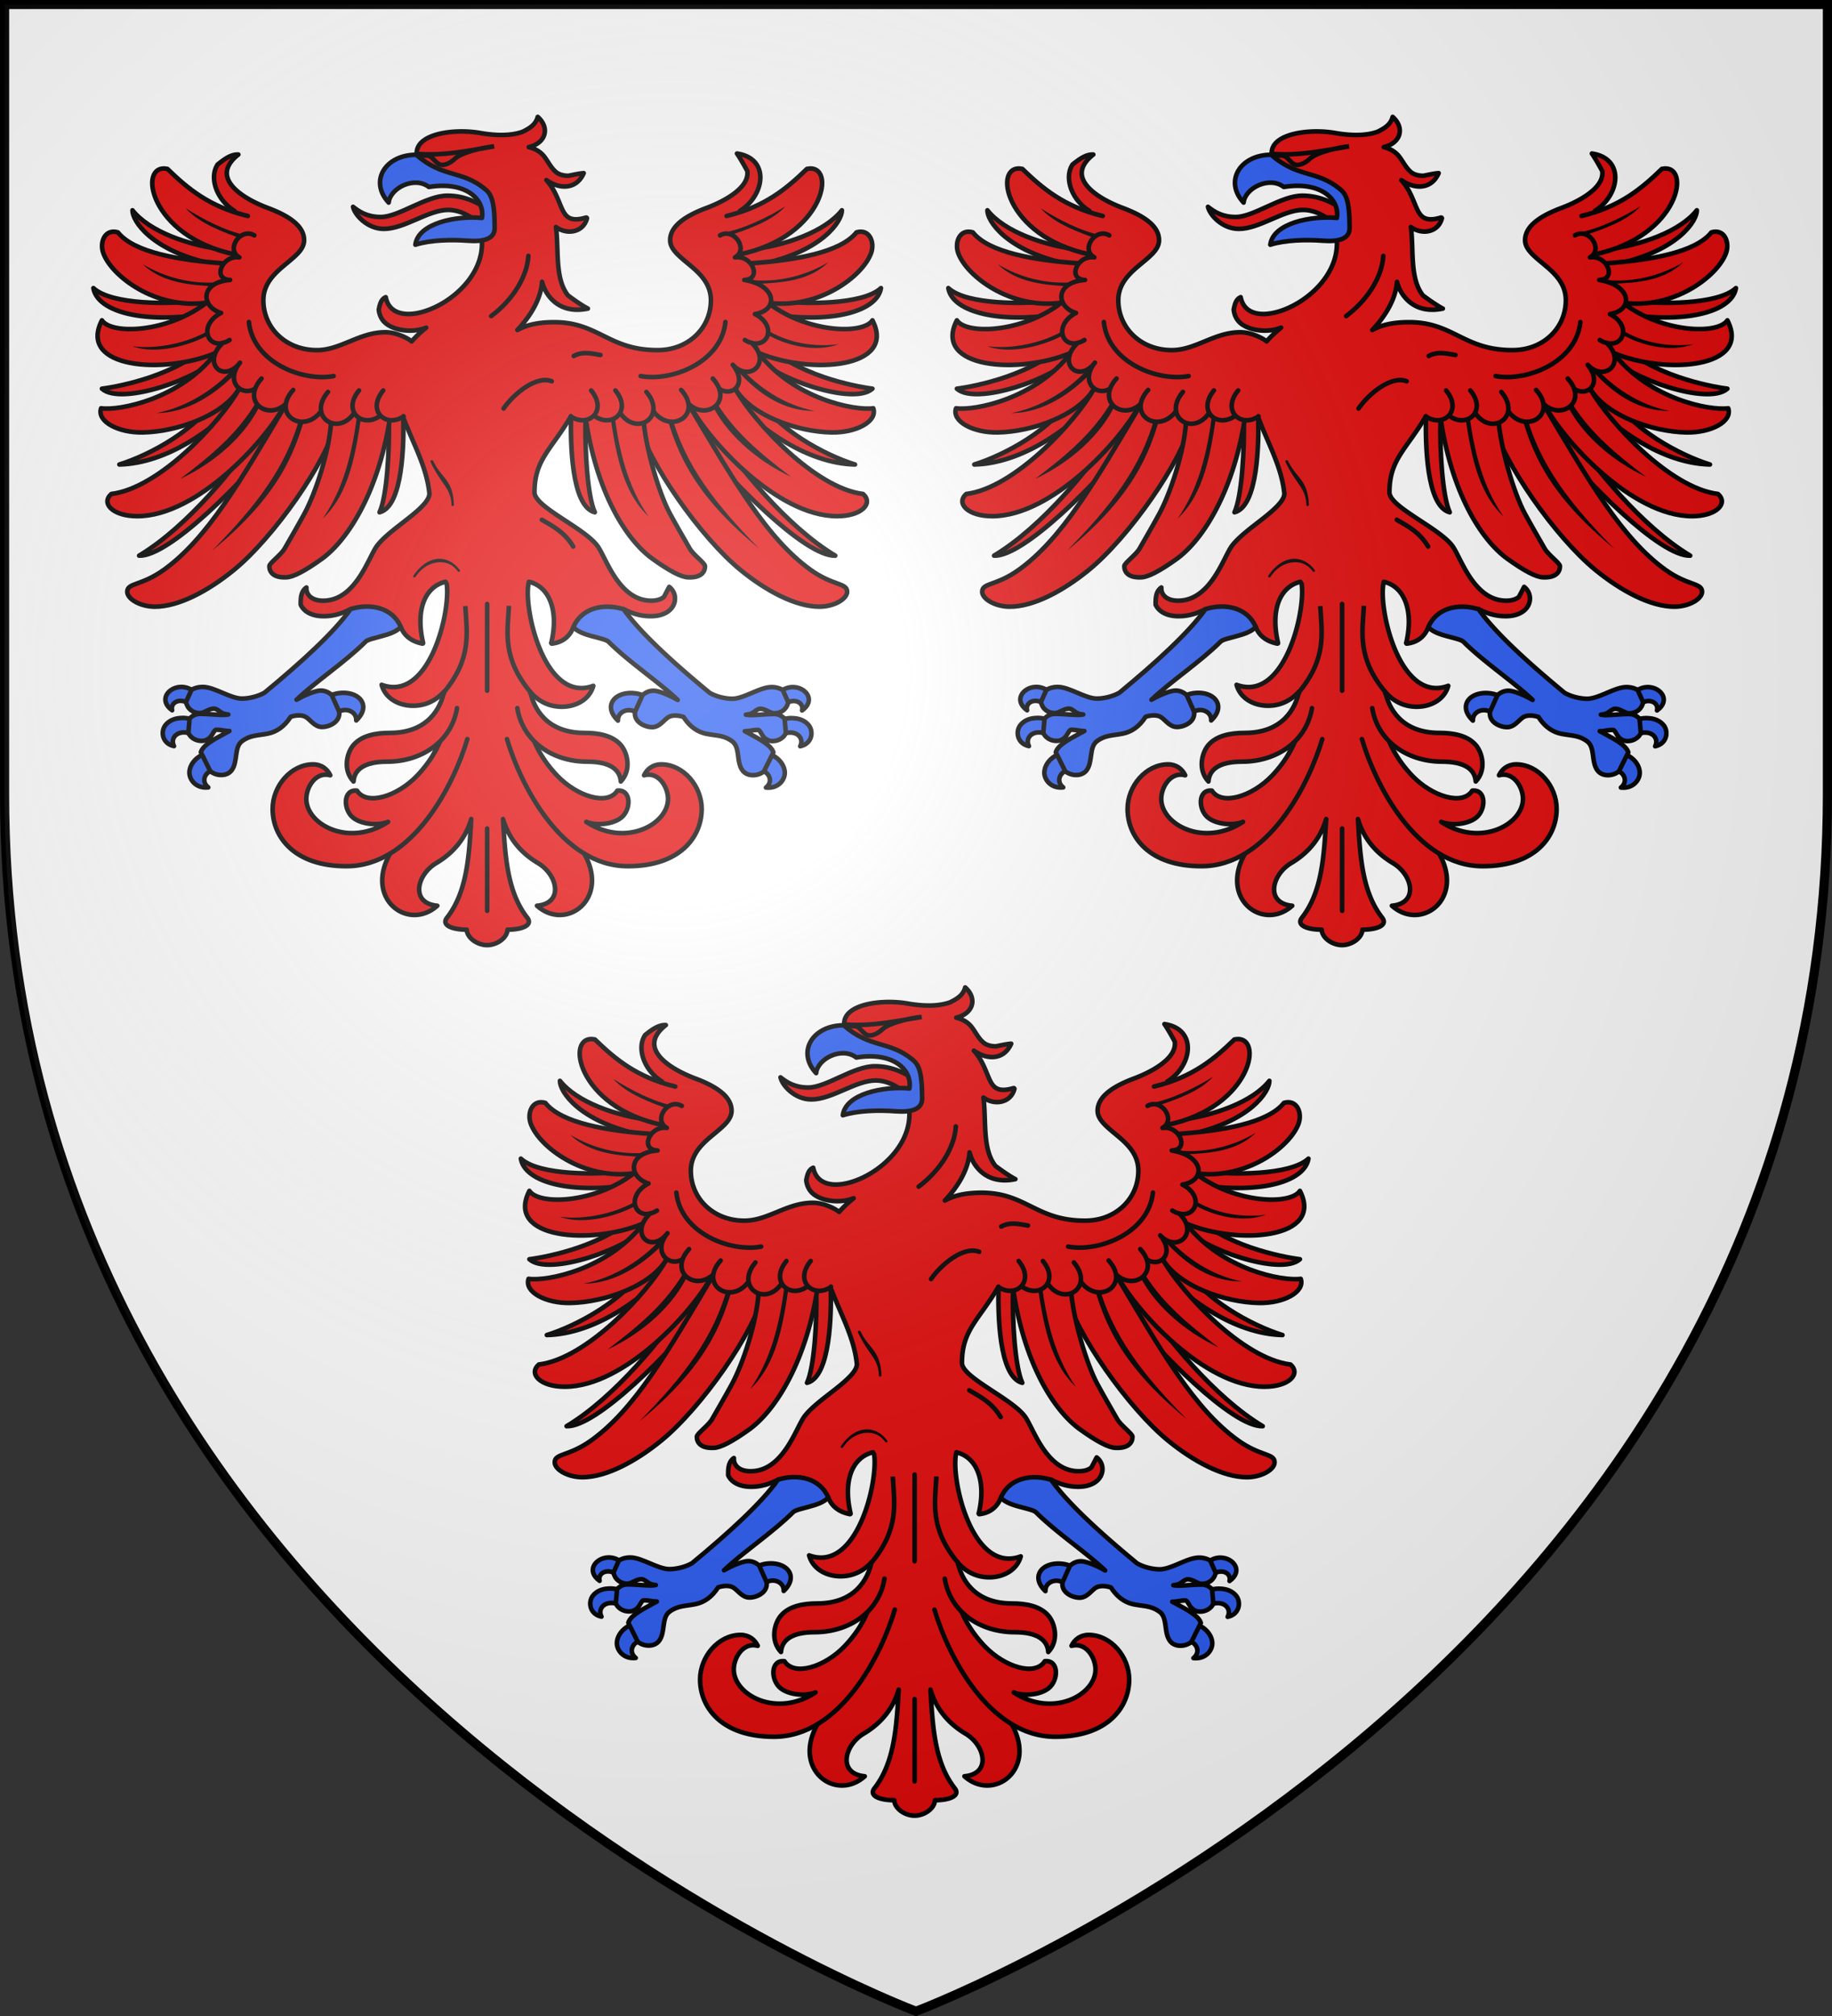
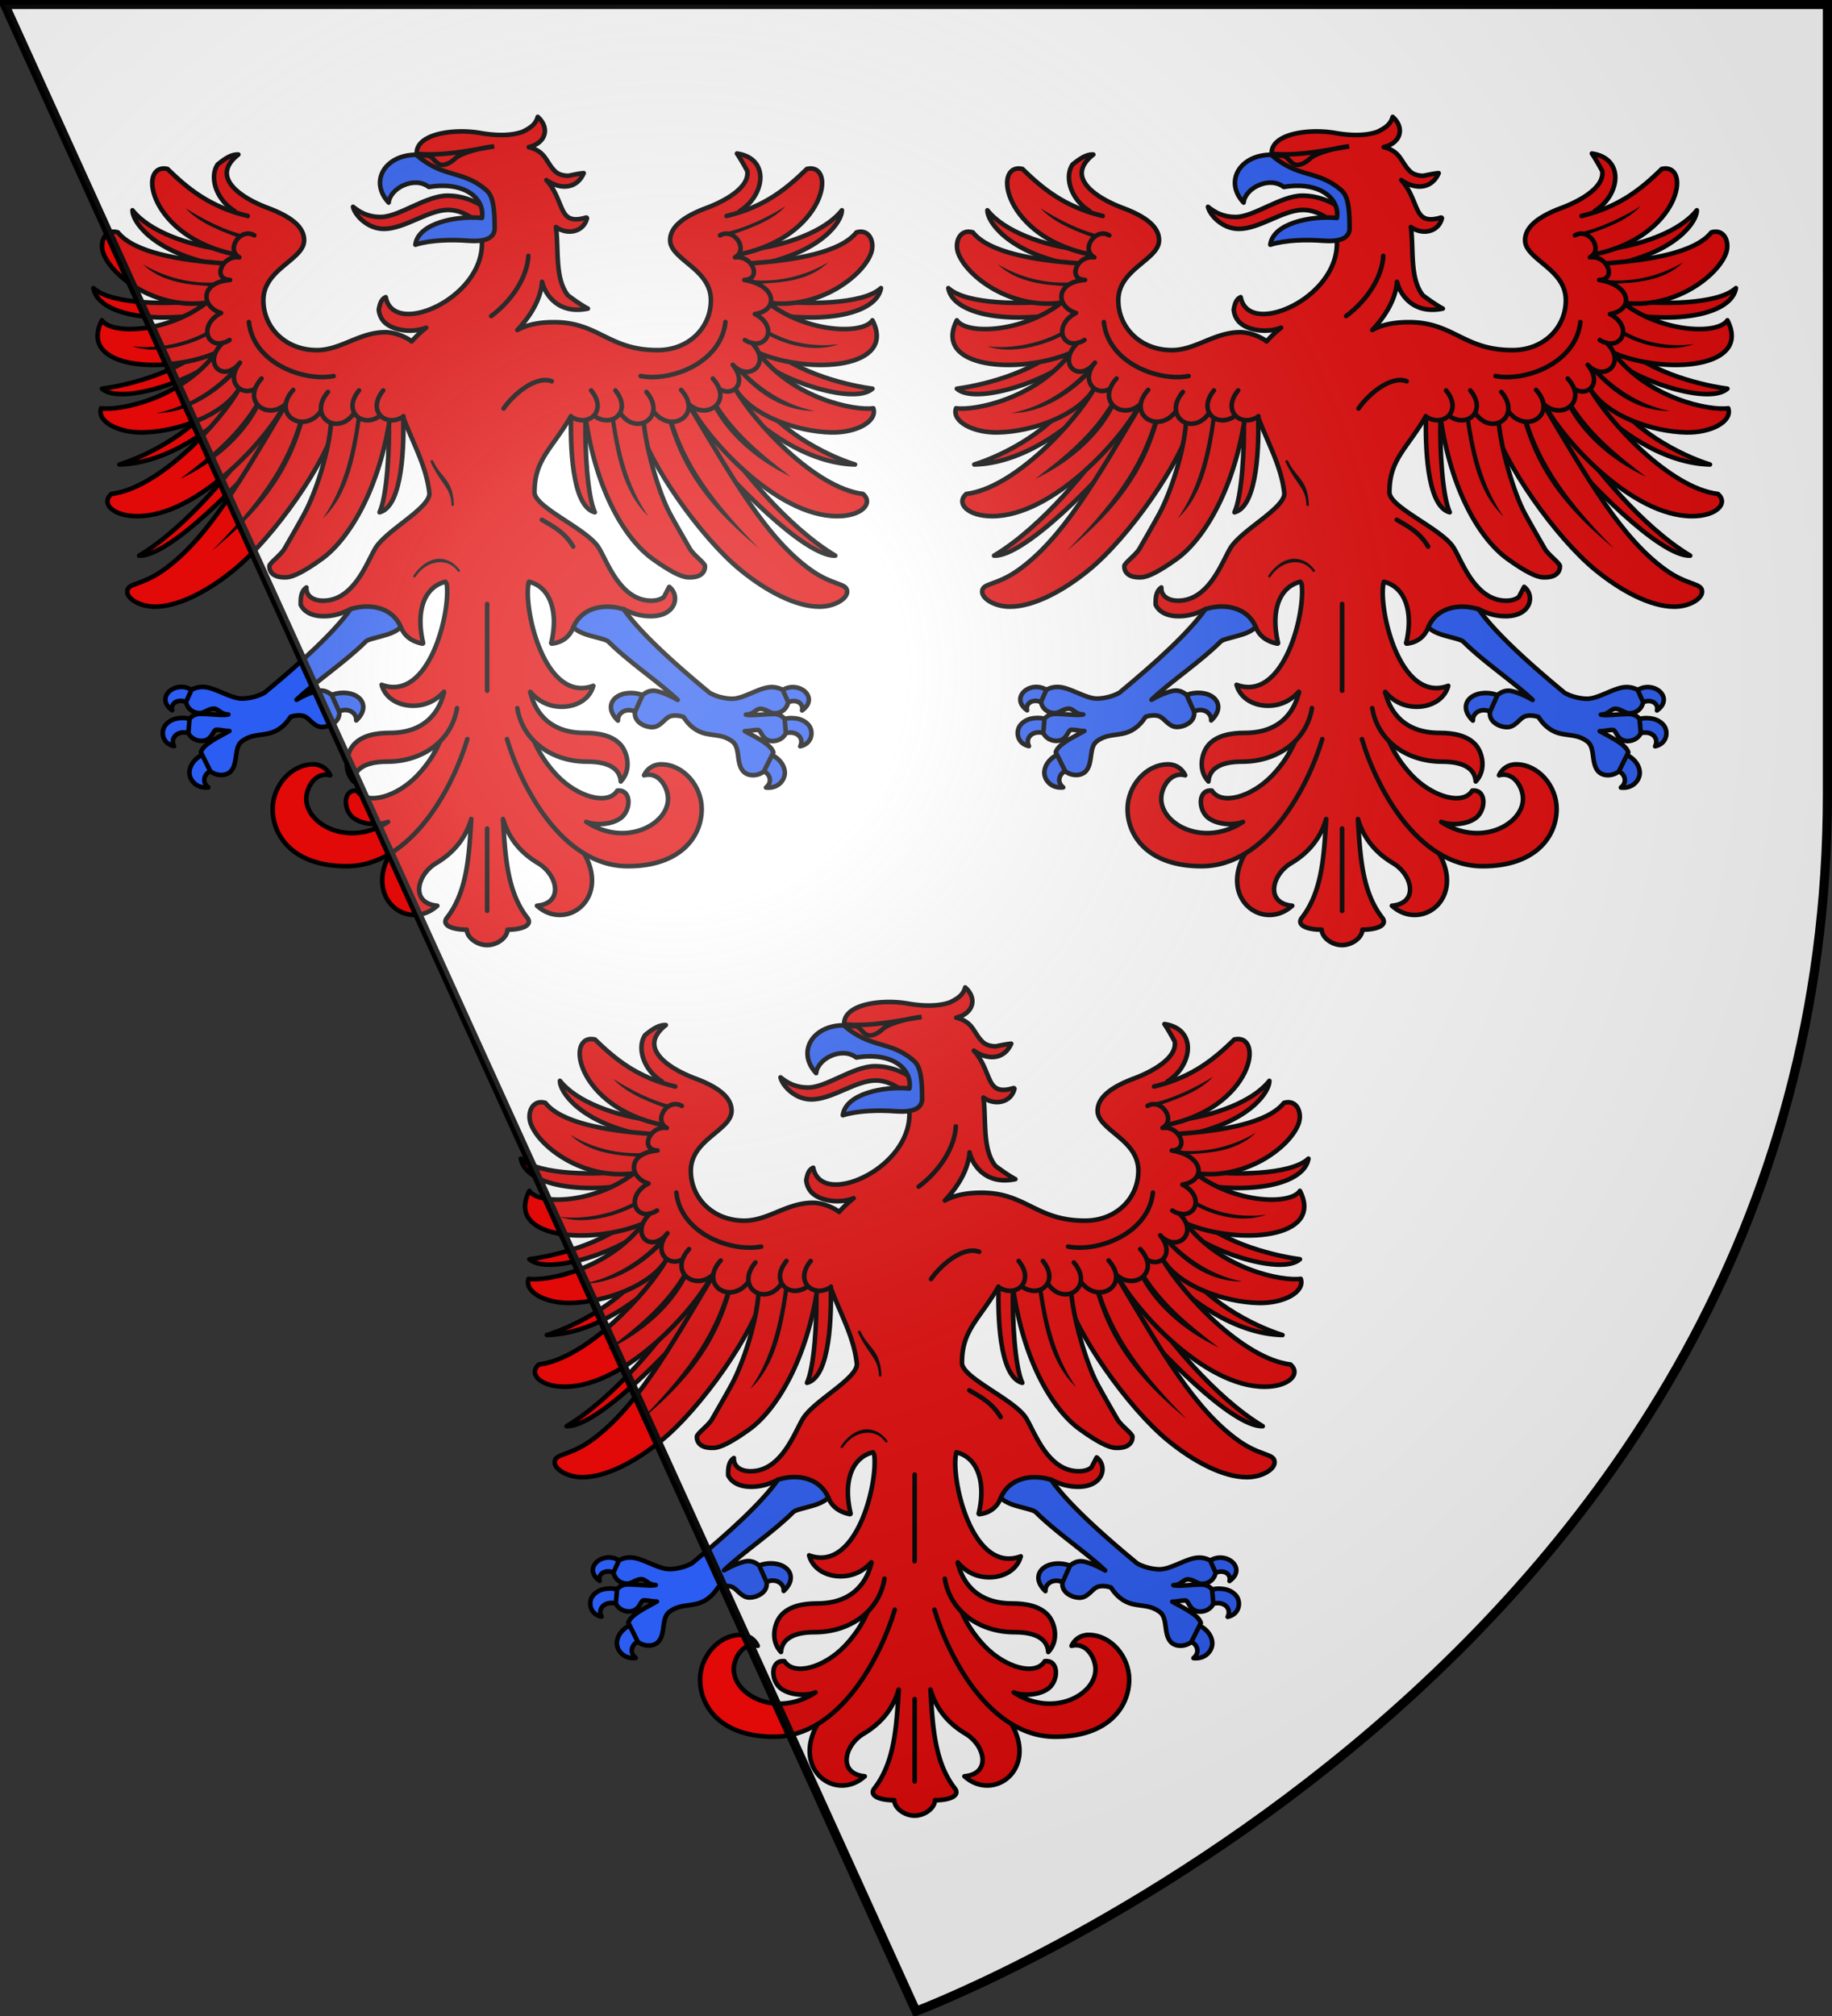
<svg xmlns="http://www.w3.org/2000/svg" xmlns:xlink="http://www.w3.org/1999/xlink" width="600" height="660" version="1">
  <rect width="100%" height="100%" fill="#333333" stroke="none" />
  <defs>
    <g id="b">
      <path id="a" d="M0 0v1h.5z" transform="rotate(18 3.157 -.5)" />
      <use xlink:href="#a" width="810" height="540" transform="scale(-1 1)" />
    </g>
    <g id="c">
      <use xlink:href="#b" width="810" height="540" transform="rotate(72)" />
      <use xlink:href="#b" width="810" height="540" transform="rotate(144)" />
    </g>
    <g id="f">
      <path id="e" d="M0 0v1h.5z" transform="rotate(18 3.157 -.5)" />
      <use xlink:href="#e" width="810" height="540" transform="scale(-1 1)" />
    </g>
    <g id="g">
      <use xlink:href="#f" width="810" height="540" transform="rotate(72)" />
      <use xlink:href="#f" width="810" height="540" transform="rotate(144)" />
    </g>
    <g id="j">
      <path id="i" d="M0 0v1h.5z" transform="rotate(18 3.157 -.5)" />
      <use xlink:href="#i" width="810" height="540" transform="scale(-1 1)" />
    </g>
    <g id="k">
      <use xlink:href="#j" width="810" height="540" transform="rotate(72)" />
      <use xlink:href="#j" width="810" height="540" transform="rotate(144)" />
    </g>
    <g id="n">
      <path id="m" d="M0 0v1h.5z" transform="rotate(18 3.157 -.5)" />
      <use xlink:href="#m" width="810" height="540" transform="scale(-1 1)" />
    </g>
    <g id="o">
      <use xlink:href="#n" width="810" height="540" transform="rotate(72)" />
      <use xlink:href="#n" width="810" height="540" transform="rotate(144)" />
    </g>
    <g id="r">
      <path id="q" d="M0 0v1h.5z" transform="rotate(18 3.157 -.5)" />
      <use xlink:href="#q" width="810" height="540" transform="scale(-1 1)" />
    </g>
    <g id="s">
      <use xlink:href="#r" width="810" height="540" transform="rotate(72)" />
      <use xlink:href="#r" width="810" height="540" transform="rotate(144)" />
    </g>
    <g id="v">
      <path id="u" d="M0 0v1h.5z" transform="rotate(18 3.157 -.5)" />
      <use xlink:href="#u" width="810" height="540" transform="scale(-1 1)" />
    </g>
    <g id="w">
      <use xlink:href="#v" width="810" height="540" transform="rotate(72)" />
      <use xlink:href="#v" width="810" height="540" transform="rotate(144)" />
    </g>
-     <path id="x" d="M-298.5-298.5h597V-40C298.5 246.31 0 358.5 0 358.5S-298.5 246.31-298.5-40z" />
+     <path id="x" d="M-298.5-298.5h597V-40C298.5 246.31 0 358.5 0 358.5z" />
    <path id="d" d="M2.922 27.673c0-5.952 2.317-9.844 5.579-11.013 1.448-.519 3.307-.273 5.018 1.447 2.119 2.129 2.736 7.993-3.483 9.121.658-.956.619-3.081-.714-3.787-.99-.524-2.113-.253-2.676.123-.823.552-1.729 2.106-1.679 4.108z" />
    <path id="h" fill="#fcef3c" stroke="#000" stroke-width="3.807" d="m-267.374-6.853-4.849 23.83-4.848-23.83v-44.74h-25.213v14.545h-9.698v-14.546h-14.546v-9.697h14.546v-14.546h9.698v14.546h25.213v-25.213h-14.546v-9.698h14.546v-14.546h9.697v14.546h14.546v9.698h-14.546v25.213h25.213v-14.546h9.698v14.546h14.546v9.697h-14.546v14.546h-9.698v-14.546h-25.213z" />
    <path id="l" d="M2.922 27.673c0-5.952 2.317-9.844 5.579-11.013 1.448-.519 3.307-.273 5.018 1.447 2.119 2.129 2.736 7.993-3.483 9.121.658-.956.619-3.081-.714-3.787-.99-.524-2.113-.253-2.676.123-.823.552-1.729 2.106-1.679 4.108z" />
    <path id="p" d="M2.922 27.673c0-5.952 2.317-9.844 5.579-11.013 1.448-.519 3.307-.273 5.018 1.447 2.119 2.129 2.736 7.993-3.483 9.121.658-.956.619-3.081-.714-3.787-.99-.524-2.113-.253-2.676.123-.823.552-1.729 2.106-1.679 4.108z" />
    <radialGradient id="z" cx="-80" cy="-80" r="405" gradientUnits="userSpaceOnUse">
      <stop offset="0" stop-color="#fff" stop-opacity=".31" />
      <stop offset=".19" stop-color="#fff" stop-opacity=".25" />
      <stop offset=".6" stop-color="#6b6b6b" stop-opacity=".125" />
      <stop offset="1" stop-opacity=".125" />
    </radialGradient>
  </defs>
  <use xlink:href="#x" width="600" height="660" fill="#fff" transform="translate(300 300)" />
  <g id="y" fill="#e20909" stroke-width="1.855">
    <path stroke="#000" stroke-linecap="round" stroke-linejoin="round" stroke-width="1.5" d="M115.623 67.708c2.163 1.704 4.717 3.327 9.104 3.327 5.92 0 14.77-6.977 21.814-6.977 5.848 0 10.437 2.503 13.459 4.718l-.93 6.558c-1.847-1.947-6.362-6.612-12.304-6.612-6.527 0-14.204 6.207-21.047 6.207-5.492 0-9.573-4.645-10.096-7.22" />
    <path stroke="#000" stroke-linejoin="round" stroke-width="1.5" d="M176.117 38.263c-.684 2.59-2.704 3.756-4.953 4.877-3.084 1.115-7.661 1.494-13.848.404-4.429-.78-9.773-.698-13.95.404-2.087.551-3.853 1.353-5.104 2.451-1.192 1.049-1.861 2.39-1.769 3.968 2.821 7.247 36.122 9.36 21.328 28.378.553 9.346-6.64 17.34-14.353 21.328-3.876 2.004-7.869 3.016-11.018 2.653s-5.445-2.06-6.115-5.433c-1.582.683-1.942 2.417-2.275 4.018.104 1.562.794 3.14 1.921 4.22 1.602 1.535 4.338 2.5 7.278 2.679 2.102.128 4.315-.145 6.317-.935-1.812 1.455-3.41 2.937-4.75 4.498-.523-.451-1.693-1.192-3.235-1.82-1.563-.636-3.472-1.187-5.357-1.187-4.327 0-8.007 1.495-11.574 2.956s-7.014 2.906-10.866 2.906c-10.376 0-17.537-7.457-17.537-16.324 0-5.157 3.296-8.439 6.62-11.245 1.662-1.403 3.33-2.708 4.6-4.043s2.122-2.738 2.122-4.372c0-2.498-1.4-4.545-3.588-6.267s-5.148-3.127-8.34-4.321c-4.397-1.645-9.207-4.194-11.674-7.227-1.233-1.517-1.898-3.122-1.668-4.827s1.353-3.53 3.74-5.408c-2.492-.136-4.77 1.67-6.772 3.235-1.214 1.82-1.447 4.068-.96 6.368.706 3.344 3.03 6.72 6.469 8.87l-16.754 41.367 32.017 31.814 40.28-4.927c3.03 8.024 7.423 15.605 8.289 24.259 0 1.124-.746 2.367-1.971 3.715s-2.906 2.782-4.751 4.245c-3.69 2.926-8.01 6.008-10.36 9.047-.74.954-1.52 2.548-2.477 4.422-.958 1.873-2.066 4.013-3.437 6.04-2.742 4.053-6.446 7.606-11.826 7.606-1.822 0-3.223-.468-4.145-1.239-.921-.77-1.393-1.85-1.314-3.083-1.842 1.279-1.885 3.488-1.87 5.636.918 2.05 3.358 3.765 7.53 3.765 3.382 0 6.3-.999 8.795-2.325l16.476 5.863c1.205 3.145 3.81 4.77 7.025 5.433a.3.3 0 0 0 .05 0 .3.3 0 0 0 .05 0 .3.3 0 0 0 .102-.05.3.3 0 0 0 .05-.051.3.3 0 0 0 0-.05c.002-.016.002-.011 0-.026a.3.3 0 0 0 0-.05.3.3 0 0 0 0-.051c-1.362-5.83-1.044-10.52.405-13.924 1.404-3.3 3.903-5.318 6.924-6.04.146.231.271.474.404.708 1.352 9.056-5.677 38.79-21.303 33.028 1.231 4.533 5.726 6.848 10.285 6.848 4.235 0 7.56-1.785 10.108-4.574v.152l-1.92 17.006-15.87 36.111c-8.161 14.816 6.244 25.215 15.617 16.78-8.883-.81-6.784-10.123-.354-13.95 6.364-3.786 9.807-8.832 11.473-14.429-.703 12.335-1.394 23.897-7.935 32.295-1.96 2.517 1.79 3.917 6.47 3.917.092 2.662 3.42 5.054 6.67 5.054s6.579-2.392 6.672-5.054c4.68 0 8.43-1.4 6.469-3.917-6.541-8.398-7.232-19.96-7.935-32.295 1.666 5.597 5.11 10.643 11.473 14.43 6.43 3.826 8.529 13.14-.354 13.948 9.373 8.436 23.778-1.963 15.617-16.779l-16.476-36.995-1.314-16.198c2.577 2.939 5.97 4.827 10.335 4.827 4.56 0 9.054-2.315 10.285-6.849-16.29 6.007-23.228-26.562-21.075-34.064 3.02.722 5.47 2.74 6.873 6.04 1.449 3.405 1.817 8.094.455 13.924a.3.3 0 0 0-.05.05c.008.034.026.05.05.076a.3.3 0 0 0 0 .05.3.3 0 0 0 .05.051.3.3 0 0 0 .051.05.3.3 0 0 0 .05 0 .3.3 0 0 0 .051 0 .3.3 0 0 0 .05 0c2.969-.373 4.842-1.75 6.066-3.588.367-.552.64-1.177.91-1.794l16.425-5.938c2.517 1.352 5.47 2.35 8.895 2.35 4.173 0 6.612-1.714 7.53-3.765s.352-4.45-1.465-5.838c-.556 1.031-1.143 2.21-1.719 3.285-.921.77-2.323 1.239-4.144 1.239-5.38 0-9.084-3.553-11.826-7.607-1.371-2.026-2.48-4.166-3.437-6.04s-1.738-3.467-2.477-4.421c-2.365-3.058-7.528-6.205-12.079-9.224-2.275-1.51-4.418-2.988-5.963-4.372-1.546-1.383-2.477-2.69-2.477-3.79 0-10.774 5.455-13.93 11.902-24.866l47.786 5.534 22.136-36.237-14.555-36.565c3.438-2.15 5.762-5.527 6.469-8.87.486-2.3.203-4.547-1.01-6.368-1.192-1.787-3.32-3.115-6.42-3.563.892 1.282 2.431 3.917 3.387 5.736.23 1.705-.384 3.31-1.617 4.827-2.467 3.033-7.278 5.582-11.675 7.227-3.192 1.194-6.15 2.6-8.34 4.321-2.188 1.722-3.638 3.77-3.638 6.267 0 1.634.903 3.037 2.173 4.372s2.937 2.64 4.6 4.043c3.323 2.806 6.57 6.088 6.57 11.245 0 8.867-7.111 16.324-17.487 16.324-8.032 0-12.805-2.27-17.437-4.548-4.631-2.278-9.121-4.6-16.425-4.6-6.468 0-9.887 1.404-12.029 2.553 4.115-4.35 7.69-9.97 8.087-15.769.378 1.47 1.187 3.657 3.133 5.686 2.334 2.434 6.115 4.27 11.877 3.083-1.952-1.02-4.5-2.813-6.52-4.321-1.46-1.84-2.306-4.17-2.78-6.722-.922-4.972-.52-10.8-1.162-15.667 1.485 1.1 3.52 1.712 5.459 1.415 2.111-.324 4.042-1.672 4.7-4.27a.3.3 0 0 0 0-.051.3.3 0 0 0-.05-.05v-.026a.3.3 0 0 0-.051-.05.3.3 0 0 0-.05-.051.3.3 0 0 0-.051 0 .3.3 0 0 0-.05 0 .3.3 0 0 0-.051 0 .3.3 0 0 0-.05 0c-2.54.762-4.19.696-5.358.126s-1.878-1.694-2.527-3.133c-1.186-2.631-2.282-6.24-5.054-9.274 1.56 1.11 3.63 2.057 5.812 2.097 2.55.047 5.02-1.172 6.418-4.372-1.469.1-3.39.539-5.003.86-1.676.006-3.218-.436-4.195-1.315-1.561-1.405-2.373-3.136-3.538-4.725-1.074-1.466-2.64-2.704-5.256-3.336 5.677-1.345 6.935-6.356 2.932-9.905z" />
    <path stroke="#000" stroke-linecap="round" stroke-linejoin="round" stroke-width="1.5" d="M159.552 298.188v-26.933M159.552 197.737v28.384" />
    <g stroke="#000" stroke-linecap="round" stroke-linejoin="round">
      <path stroke-width="1.5" d="M127.335 137.514c.289 9.461-.594 25.017-3.032 30.203 7.765-1.92 7.987-22.921 7.783-31.476M68.356 112.49c-9.914 10.196-28.787 13.98-34.974 14.765 6.376 5.7 32.326-3.535 37.949-10.384M71.64 128.78c-6.326 11.675-22.93 20.324-32.547 23.29 15.93-.376 31.142-12.053 38.309-19.65M84.377 141.88c-6.942 10.607-22.882 30.502-38.815 40.028 9.799.373 34.172-24.215 46.497-39.663M64.3 98.455c-8.168 1.19-27.728 1.432-33.713-4.137 1.176 7.218 14.676 11.65 35.516 8.68M74.486 81.906c-13.02-1.48-25.692-6.22-31.099-13.062-.1 3.309 5.948 13.288 26.682 17.686" />
      <path stroke-width="1.5" d="M81.156 70.71c-12.693-3.06-19.74-9.042-26.321-15.414-9.994-2.097-6.036 22.18 22.084 27.989M73.043 86.205c-14.136-1.022-29.125-3.464-34.433-10.14-4.26-1.26-6.057 3.231-4.794 6.762 2.714 7.591 17.212 18.586 33.819 16.277M67.184 99.429c-12.693 9.54-30.759 10.154-33.802 5.435-8.08 15.755 20.302 17.826 37.228 10.709M70.61 115.654c-11.587 15.001-31.532 18.88-37.499 18.01-1.452 4.332 5.639 8.06 13.695 7.902 11.29-.221 26.247-5.525 31.465-14.23" />
      <path stroke-width="1.5" d="M78.312 127.325c-6.168 10.875-26.1 32.49-41.847 34.388-3.504 3.081.487 7.277 8.49 7.277 19.777 0 42.265-25.091 47.912-35.843" />
      <path stroke-width="1.5" d="M93.07 133.33c-14.345 24.166-25.179 42.97-39.36 53.182-7.41 5.335-12.036 4.246-12.036 7.212 0 2.412 4.323 4.89 9.06 4.89 7.795 0 17.431-5.143 25.807-11.968 13.169-10.73 30.41-35.413 33.51-48.222" />
      <path stroke-width="1.5" d="M108.434 138.242c-.658 9.944-5.155 23.26-8.693 29.839-1.661 3.088-5.055 8.97-6.54 11.549-1.217 2.112-4.983 4.713-4.983 5.735 0 1.94 1.333 3.81 5.458 3.64 2.26 0 6.26-2.107 11.753-6.065 8.634-6.222 18.995-22.607 22.541-47.734" />
    </g>
    <path fill="#000" stroke-linecap="round" stroke-linejoin="round" d="M60.825 68.194c4.5 5.01 12.565 7.948 18.859 10.127 1.956.533 1.035-1.27 1.035-1.27-6.748-1.312-14.44-5.383-19.894-8.857m-14.05 18.33c6.411 6.171 15.95 6.89 24.491 7.274l.577-1.406c-9.003.752-17.653-1.47-25.068-5.868m22.197 21.304c-7.004 4.377-17.426 6.618-25.583 5.533 7.665 2.82 19.03-.179 25.886-4.214zm7.504 12.786c-5.848 6.493-14.99 12.642-25.254 14.626 9.943.012 19.785-6.173 27.15-14.258-.221-1.03-.749-.462-1.896-.368m7.8 10.396c-6.28 10.955-15.599 18.444-25.27 25.79 11.49-5.379 21.864-14.465 26.634-25.108zm32.75 4.412c-1.674 12.76-4.383 24.357-11.322 34.342 8.751-8.226 10.796-21.304 12.736-34.297zm-18.751.818c-4.502 16.74-14.51 29.535-28.808 44.03 22.088-18.102 27.013-32.055 30.476-43.848z" />
    <g stroke="#000" stroke-linecap="round" stroke-linejoin="round">
      <path stroke-width="1.5" d="M72.364 102.453c-8.09 4.34-4 13.11 2.808 8.865" />
      <path stroke-width="1.5" d="M72.98 112.227c-6.788 6.401-.366 13.073 5.152 7.12" />
      <path stroke-width="1.5" d="M78.597 118.737c-5.803 7.143 2.534 12.966 7.144 6.417" />
      <path stroke-width="1.5" d="M85.666 123.929c-7.236 8.033 3.16 14.582 8.909 7.217M75.36 91.65c-9.985.776-9.54 8.757-2.996 10.803M75.36 91.65c-5.91-.132-2.686-8.21 3.04-7.391M83.292 77.048c-4.61-2.654-9.47 4.672-4.893 7.21" />
      <path stroke-width="1.5" d="M96.032 127.66c-7.236 8.034 3.161 14.583 8.909 7.217" />
      <path stroke-width="1.5" d="M107.414 128.31c-6.778 8.033 2.96 14.582 8.344 7.216" />
      <path stroke-width="1.5" d="M117.573 127.823c-5.792 7.063 1.555 12.84 7.391 7.95" />
      <path stroke-width="1.5" d="M125.505 127.823c-5.553 6.771.97 12.36 6.661 8.503" />
    </g>
    <g stroke="#000" stroke-linecap="round" stroke-linejoin="round">
      <path stroke-width="1.5" d="M160.873 103.485c7.417-5.573 11.826-13.228 12.17-19.714M81.517 105.432c1.415 13.399 17.866 19.577 27.763 17.686M237.588 105.432c-1.415 13.399-17.867 19.577-27.764 17.686" />
    </g>
    <path stroke="#000" stroke-linecap="round" stroke-linejoin="round" stroke-width="1.5" d="M145.307 238.48c-.554 4.454-4.086 10.663-8.74 15.508-6.506 6.771-16.476 9.87-19.654 4.854-4.663-.503-4.572 6.285-1.217 8.89 2.878 2.233 8.265 2.616 11.403 1.332-12.755 8.41-26.783.929-26.783-7.545 0-3.764 3.048-9.031 7.854-7.707-.94-2.008-2.874-3.578-5.604-3.578-7.312 0-13.277 7.146-13.277 14.581 0 9.2 7.101 18.766 24.182 18.766 21.838 0 35.249-26.912 39.589-41.613M173.797 238.48c.555 4.454 4.086 10.663 8.74 15.508 6.506 6.771 16.476 9.87 19.654 4.854 4.663-.503 4.573 6.285 1.217 8.89-2.878 2.233-8.265 2.616-11.403 1.332 12.756 8.41 26.784.929 26.784-7.545 0-3.764-3.049-9.031-7.854-7.707.94-2.008 2.874-3.578 5.604-3.578 7.31 0 13.276 7.146 13.276 14.581 0 9.2-7.1 18.766-24.182 18.766-21.838 0-35.249-26.912-39.588-41.613" />
    <path stroke="#000" stroke-linecap="round" stroke-linejoin="round" stroke-width="1.5" d="M145.391 226.626c-1.124 5.089-5.127 13.314-17.706 13.314-4.735 0-9.248.906-11.888 3.934-2.225 2.553-3.598 8.192-.01 11.967.252-3.83 3.412-6.49 10.996-6.49 11.554 0 21.164-6.8 22.896-17.524M173.698 226.556c1.103 5.084 5.084 13.384 17.722 13.384 4.734 0 9.248.906 11.887 3.934 2.226 2.553 3.598 8.192.011 11.967-.253-3.83-3.413-6.49-10.997-6.49-11.554 0-21.163-6.8-22.896-17.524" />
    <g stroke-linecap="round" stroke-linejoin="round">
      <path stroke="#000" stroke-width="1.5" d="M180.704 124.821c-4.946-1.963-12.301 3.887-15.774 8.924" />
      <path fill="#000" d="M141.29 150.66a.4.4 0 0 0-.102.045.4.4 0 0 0-.152.137.34.34 0 0 0-.05.136c0 .064-.021.163.006.222 1.482 3.151 2.785 4.989 4.088 6.874s2.672 3.774 2.78 7.232a.3.3 0 0 0 0 .137c.04.08.112.145.202.181a.4.4 0 0 0 .151.046.5.5 0 0 0 .152 0 .4.4 0 0 0 .151-.091.4.4 0 0 0 .051-.045.4.4 0 0 0 .05-.091.34.34 0 0 0 .051-.137c-.11-3.573-.933-5.927-2.274-7.869-1.342-1.942-3.102-3.5-4.542-6.561-.062-.13-.211-.2-.36-.216a.5.5 0 0 0-.152 0z" />
      <path stroke="#000" stroke-width="1.5" d="M177.46 170.171c3.712 2.145 7.494 4.103 10.275 8.762" />
      <path fill="#000" d="M143.007 183c-2.82.36-5.588 2.395-7.631 5.504a.34.34 0 0 0-.05.136.3.3 0 0 0 0 .137.37.37 0 0 0 .151.182.4.4 0 0 0 .101.045.4.4 0 0 0 .152.046.4.4 0 0 0 .151-.046.4.4 0 0 0 .202-.136c1.95-2.967 4.56-4.41 7.076-4.73 2.515-.322 4.963.417 6.772 2.91a.4.4 0 0 0 .102.091.4.4 0 0 0 .1.046.4.4 0 0 0 .152.045.4.4 0 0 0 .152-.045.4.4 0 0 0 .202-.182.34.34 0 0 0 .05-.137.34.34 0 0 0-.05-.182.4.4 0 0 0-.05-.045c-1.944-2.678-4.76-4-7.582-3.639" />
-       <path stroke="#000" stroke-width="1.5" d="M187.92 116.546c2.915-1.596 5.83-.804 8.744-.324" />
    </g>
    <path fill="#2b5df2" stroke="#000" stroke-linecap="round" stroke-linejoin="round" stroke-width="1.5" d="M158.72 61.787c1.976 1.602 3.293 3.403 3.293 12.883 0 3.447-3.38 4.544-8.763 4.138-5.39-.406-12.224-.264-17.212 1.305.886-7.013 13.266-9.564 21.814-8.761.992-6.27-5.533-12.107-17.397-10.141-4.75-3.645-12.697.364-13.16 5.11-6.488-6.974-1.138-15.657 9.014-15.657 8.654 7.598 14.808 4.957 22.41 11.123" />
    <path fill-rule="evenodd" stroke="#000" stroke-width="1.5" d="M136.488 50.363c8.72.76 17.054-1.057 25.348-2.445-3.626.353-10.613 1.93-12.842 4.05-1.36 1.293-3.594 2.558-5.187 1.772-1.182-.583-2.022-2.138-3.076-2.607-1.054-.468-2.32.15-4.243-.77z" />
    <path fill="#2b5df2" stroke="#000" stroke-linecap="round" stroke-linejoin="round" stroke-width="1.5" d="M59.162 224.893c-4.15.152-7.325 4.406-2.78 7.641-.652-2.514 2.423-4.29 5.711-2.092 1.343-.508 2.27-2.83 1.314-4.14-1.348-1.05-2.862-1.46-4.245-1.41m52.561 1.955c-1.252.082-2.509.379-3.639.91-2.166 1.85-1.269 5.337 1.618 6.277 2.55-2.95 7.15-1.497 6.974 1.82 3.27-3.111 2.67-6.054.556-7.642-1.391-1.044-3.42-1.501-5.509-1.365m-51.753 8.188c-.327-.007-.65.023-.96.045-2.064.147-3.727.962-4.801 2.275-1.634 1.995-1.22 6.05 2.78 6.914-1.454-2.82 1.441-5.776 5.913-3.912 1.442-.895 1.684-3.49.202-4.822-1.1-.307-2.152-.48-3.134-.5m7.632 11.553c-3.215.995-5.377 3.492-5.56 6.095-.173 2.474 2.116 5.547 6.166 5.095-2.796-2.166-.798-6.14 3.336-5.777 1.227-2.532-.96-5.556-3.942-5.413" />
    <path fill="#2b5df2" stroke="#000" stroke-linecap="round" stroke-linejoin="round" stroke-width="1.5" d="M114.806 199.417c-5.341 7.578-16.1 17.394-28.15 27.342-2.105 1.223-5.18 1.969-7.48 1.946-1.841-.019-4.072-.945-6.318-1.896-2.246-.95-4.504-1.92-6.52-1.92-1.349 0-2.647.353-3.638.96l-1.77 3.968c.416 2.233 2.275 3.638 4.499 3.638.827 0 1.572-.42 2.325-.783.752-.362 1.508-.682 2.324-.682.5 0 1.008.294 1.567.682.56.388 1.122.856 1.87 1.036.378.091.813.171 1.264.202-.166.032-.346.053-.506.076-1.827.268-5.467-.278-8.743-.278-1.463 0-2.662.67-3.437 1.592l-.404 4.65c.18.351.381.703.657 1.01.82.917 2.095 1.593 3.69 1.593.933 0 1.634-.29 2.172-.657.54-.368.919-.848 1.213-1.314s.526-.897.758-1.213c.233-.317.424-.455.708-.455.922 0 1.667.125 2.476.252.55.087 1.11.156 1.77.152-.614.33-1.213.66-1.82.986-1.783.955-3.503 1.911-4.852 2.88-1.348.97-2.35 1.98-2.679 3.083l3.083 6.191c.817.715 2.084 1.216 3.387 1.264s2.643-.344 3.537-1.44c1.11-1.36 1.315-3.33 1.567-5.155.253-1.826.587-3.487 1.87-4.448 1.372-1.028 2.635-1.483 3.993-1.769s2.815-.395 4.498-.733c2.88-.578 5.444-2.318 7.48-5.509 1.401-.476 3.475-.748 4.852 0 .717.391 1.436 1.194 2.274 1.92.837.727 1.851 1.416 3.133 1.416 1.274 0 2.684-.435 3.79-1.188 1.107-.753 1.87-1.86 1.87-3.234 0-.214-.034-.419-.05-.632l-2.426-5.408c-.959-.877-2.181-1.465-3.588-1.465-1.231 0-3 .637-4.801 1.415-1.165.502-2.123 1.046-3.134 1.592 6.143-5.872 16.032-12.433 22.642-19.029.334-.332 1.068-.624 2.022-.91.953-.284 2.127-.584 3.335-.909 2.297-.617 4.708-1.418 6.166-2.957-2.673-6.348-9.96-7.908-16.476-5.862" />
    <g stroke="#000" stroke-linecap="round" stroke-linejoin="round">
      <path stroke-width="1.5" d="M191.783 137.514c-.289 9.461.594 25.017 3.032 30.203-7.764-1.92-7.987-22.921-7.783-31.476M250.762 112.49c9.914 10.196 28.787 13.98 34.975 14.765-6.376 5.7-32.327-3.535-37.95-10.384M247.478 128.78c6.327 11.675 22.931 20.325 32.548 23.29-15.93-.376-31.142-12.053-38.31-19.65M234.742 141.88c6.941 10.607 22.882 30.502 38.814 40.028-9.798.373-34.172-24.215-46.496-39.663M254.819 98.455c8.167 1.19 27.727 1.432 33.712-4.137-1.176 7.218-14.676 11.65-35.515 8.68M244.633 81.906c13.019-1.48 25.692-6.22 31.098-13.062.1 3.309-5.948 13.288-26.681 17.686" />
      <path stroke-width="1.5" d="M237.962 70.71c12.693-3.06 19.741-9.042 26.321-15.414 9.994-2.096 6.036 22.18-22.084 27.989M246.075 86.205c14.137-1.022 29.126-3.464 34.434-10.14 4.26-1.26 6.056 3.231 4.793 6.762-2.714 7.591-17.212 18.586-33.819 16.277M251.934 99.429c12.693 9.54 30.759 10.155 33.803 5.435 8.079 15.755-20.303 17.826-37.228 10.71M248.509 115.654c11.586 15.001 31.531 18.88 37.498 18.01 1.452 4.332-5.639 8.06-13.695 7.902-11.29-.221-26.247-5.525-31.465-14.23" />
      <path stroke-width="1.5" d="M240.807 127.325c6.167 10.875 26.099 32.49 41.847 34.388 3.503 3.081-.487 7.277-8.491 7.277-19.776 0-42.265-25.091-47.912-35.842" />
      <path stroke-width="1.5" d="M226.049 133.33c14.345 24.166 25.178 42.97 39.36 53.182 7.41 5.335 12.035 4.246 12.035 7.212 0 2.412-4.323 4.89-9.06 4.89-7.795 0-17.431-5.143-25.807-11.968-13.168-10.73-30.409-35.413-33.51-48.222" />
      <path stroke-width="1.5" d="M210.685 136.625c.657 9.944 5.154 24.876 8.693 31.456 1.66 3.088 5.054 8.97 6.54 11.549 1.216 2.112 4.983 4.713 4.983 5.735 0 1.94-1.334 3.81-5.459 3.64-2.26 0-6.26-2.107-11.752-6.065-8.635-6.222-18.463-21.734-22.008-46.861" />
    </g>
    <path fill="#000" stroke-linecap="round" stroke-linejoin="round" d="M257.274 67.51c-4.5 5.011-12.565 7.593-18.859 9.772-1.6.355-1.39-1.092-1.39-1.092 6.748-1.313 14.795-5.205 20.25-8.68m14.05 18.331c-6.41 6.171-15.06 6.712-23.602 7.096l-1.465-1.228c9.003.751 17.652-1.47 25.067-5.868m-20.418 22.015c7.004 4.377 15.648 5.906 23.805 4.822-7.665 2.819-17.252.532-24.108-3.503zm-8.571 12.252c5.847 6.494 14.278 12.465 24.542 14.448-9.943.013-18.006-5.105-25.371-13.19.22-1.03-.319-1.352.829-1.258m-8.511 10.218c6.279 10.955 15.598 18.444 25.27 25.79-11.492-5.378-21.865-14.465-26.635-25.107zm-32.75 4.412c1.673 12.76 4.382 24.358 11.32 34.342-8.75-8.226-10.795-21.304-12.735-34.296zm18.75.82c4.502 16.739 14.51 29.534 28.808 44.03-22.088-18.103-27.013-32.056-30.476-43.849z" />
    <path fill="#2b5df2" stroke="#000" stroke-linecap="round" stroke-linejoin="round" stroke-width="1.5" d="M259.906 224.947c4.15.152 7.325 4.406 2.78 7.641.652-2.514-2.423-4.29-5.711-2.092-1.343-.507-2.27-2.83-1.314-4.14 1.348-1.05 2.862-1.46 4.245-1.41m-52.561 1.956c1.253.082 2.509.378 3.639.91 2.166 1.85 1.269 5.336-1.618 6.276-2.55-2.95-7.15-1.497-6.974 1.82-3.27-3.11-2.67-6.054-.556-7.642 1.391-1.044 3.421-1.5 5.509-1.364m51.753 8.187c.327-.006.65.024.96.046 2.064.146 3.727.961 4.801 2.274 1.634 1.995 1.22 6.05-2.78 6.914 1.454-2.82-1.44-5.776-5.913-3.912-1.442-.895-1.684-3.49-.202-4.822 1.1-.307 2.152-.48 3.134-.5m-7.632 11.554c3.215.994 5.377 3.491 5.56 6.095.173 2.473-2.116 5.546-6.166 5.094 2.796-2.166.798-6.14-3.336-5.777-1.227-2.532.96-5.556 3.942-5.412" />
    <path fill="#2b5df2" stroke="#000" stroke-linecap="round" stroke-linejoin="round" stroke-width="1.5" d="M204.262 199.471c5.341 7.578 16.1 17.394 28.15 27.342 2.105 1.223 5.18 1.969 7.48 1.946 1.841-.019 4.072-.945 6.318-1.895s4.504-1.92 6.52-1.92c1.349 0 2.647.353 3.638.96l1.77 3.967c-.416 2.233-2.275 3.639-4.499 3.639-.827 0-1.572-.421-2.325-.784-.752-.362-1.508-.682-2.324-.682-.5 0-1.008.294-1.567.682s-1.122.856-1.87 1.036a7.7 7.7 0 0 1-1.264.202c.166.032.346.053.506.076 1.827.268 5.467-.278 8.743-.278 1.463 0 2.662.67 3.437 1.592l.404 4.65c-.18.352-.381.703-.657 1.01-.82.917-2.095 1.593-3.69 1.593a3.74 3.74 0 0 1-2.172-.657c-.54-.368-.919-.848-1.213-1.314s-.526-.896-.758-1.213c-.233-.317-.424-.455-.708-.455-.922 0-1.667.125-2.476.253-.55.086-1.11.156-1.77.151.614.33 1.213.66 1.82.986 1.783.955 3.503 1.912 4.852 2.88 1.348.97 2.35 1.98 2.679 3.084l-3.083 6.19c-.817.715-2.084 1.216-3.387 1.264s-2.643-.344-3.537-1.44c-1.11-1.36-1.315-3.33-1.567-5.155-.253-1.826-.587-3.487-1.87-4.448-1.372-1.027-2.635-1.483-3.993-1.769s-2.815-.394-4.498-.733c-2.88-.578-5.443-2.318-7.48-5.508-1.401-.476-3.475-.75-4.852 0-.717.39-1.436 1.194-2.274 1.92-.837.727-1.85 1.415-3.133 1.415-1.274 0-2.684-.434-3.79-1.187-1.107-.753-1.87-1.862-1.87-3.235 0-.213.035-.419.05-.632l2.426-5.407c.959-.878 2.181-1.466 3.588-1.466 1.231 0 3 .637 4.801 1.415 1.165.503 2.123 1.046 3.134 1.592-6.143-5.871-16.032-12.433-22.642-19.028-.333-.333-1.068-.625-2.022-.91s-2.127-.585-3.335-.91c-2.297-.617-4.708-1.418-6.166-2.956 2.674-6.349 9.96-7.91 16.476-5.863" />
    <g stroke="#000" stroke-linecap="round" stroke-linejoin="round">
      <path stroke-width="1.5" d="M247.3 102.815c8.091 4.34 3.454 12.747-3.353 8.503" />
      <path stroke-width="1.5" d="M246.139 112.227c6.788 6.401-.635 13.153-6.154 7.2M239.985 119.428c5.803 7.143-1.998 12.275-6.607 5.726" />
      <path stroke-width="1.5" d="M233.452 123.929c7.236 8.033-3.16 14.582-8.908 7.217M243.759 91.65c10.688 1.734 11.316 9.9 3.541 11.165M243.759 91.65c5.91-.132 2.685-8.21-3.04-7.391M235.826 77.048c4.612-2.654 9.47 4.672 4.893 7.21" />
      <path stroke-width="1.5" d="M223.086 127.66c7.236 8.034-3.16 14.583-8.908 7.217" />
      <path stroke-width="1.5" d="M211.705 128.31c6.777 8.033-2.96 14.582-8.344 7.216" />
      <path stroke-width="1.5" d="M201.546 127.823c5.792 7.063-1.555 12.84-7.392 7.95" />
      <path stroke-width="1.5" d="M193.614 127.823c5.552 6.771-.97 12.36-6.662 8.503" />
    </g>
-     <path stroke="#000" stroke-linejoin="round" stroke-width="1.5" d="M173.698 226.556c-9.279-11.192-7.483-19.537-7.01-28.221M145.388 226.625c9.28-11.193 7.483-19.537 7.01-28.222" />
  </g>
  <use xlink:href="#y" width="100%" height="100%" transform="translate(280)" />
  <use xlink:href="#y" width="100%" height="100%" transform="translate(140 285)" />
  <use xlink:href="#x" width="600" height="660" fill="none" stroke="#000" stroke-width="3" transform="matrix(1 0 0 1 300 299.953)" />
  <use xlink:href="#x" width="600" height="660" fill="url(#z)" transform="translate(300 300)" />
</svg>